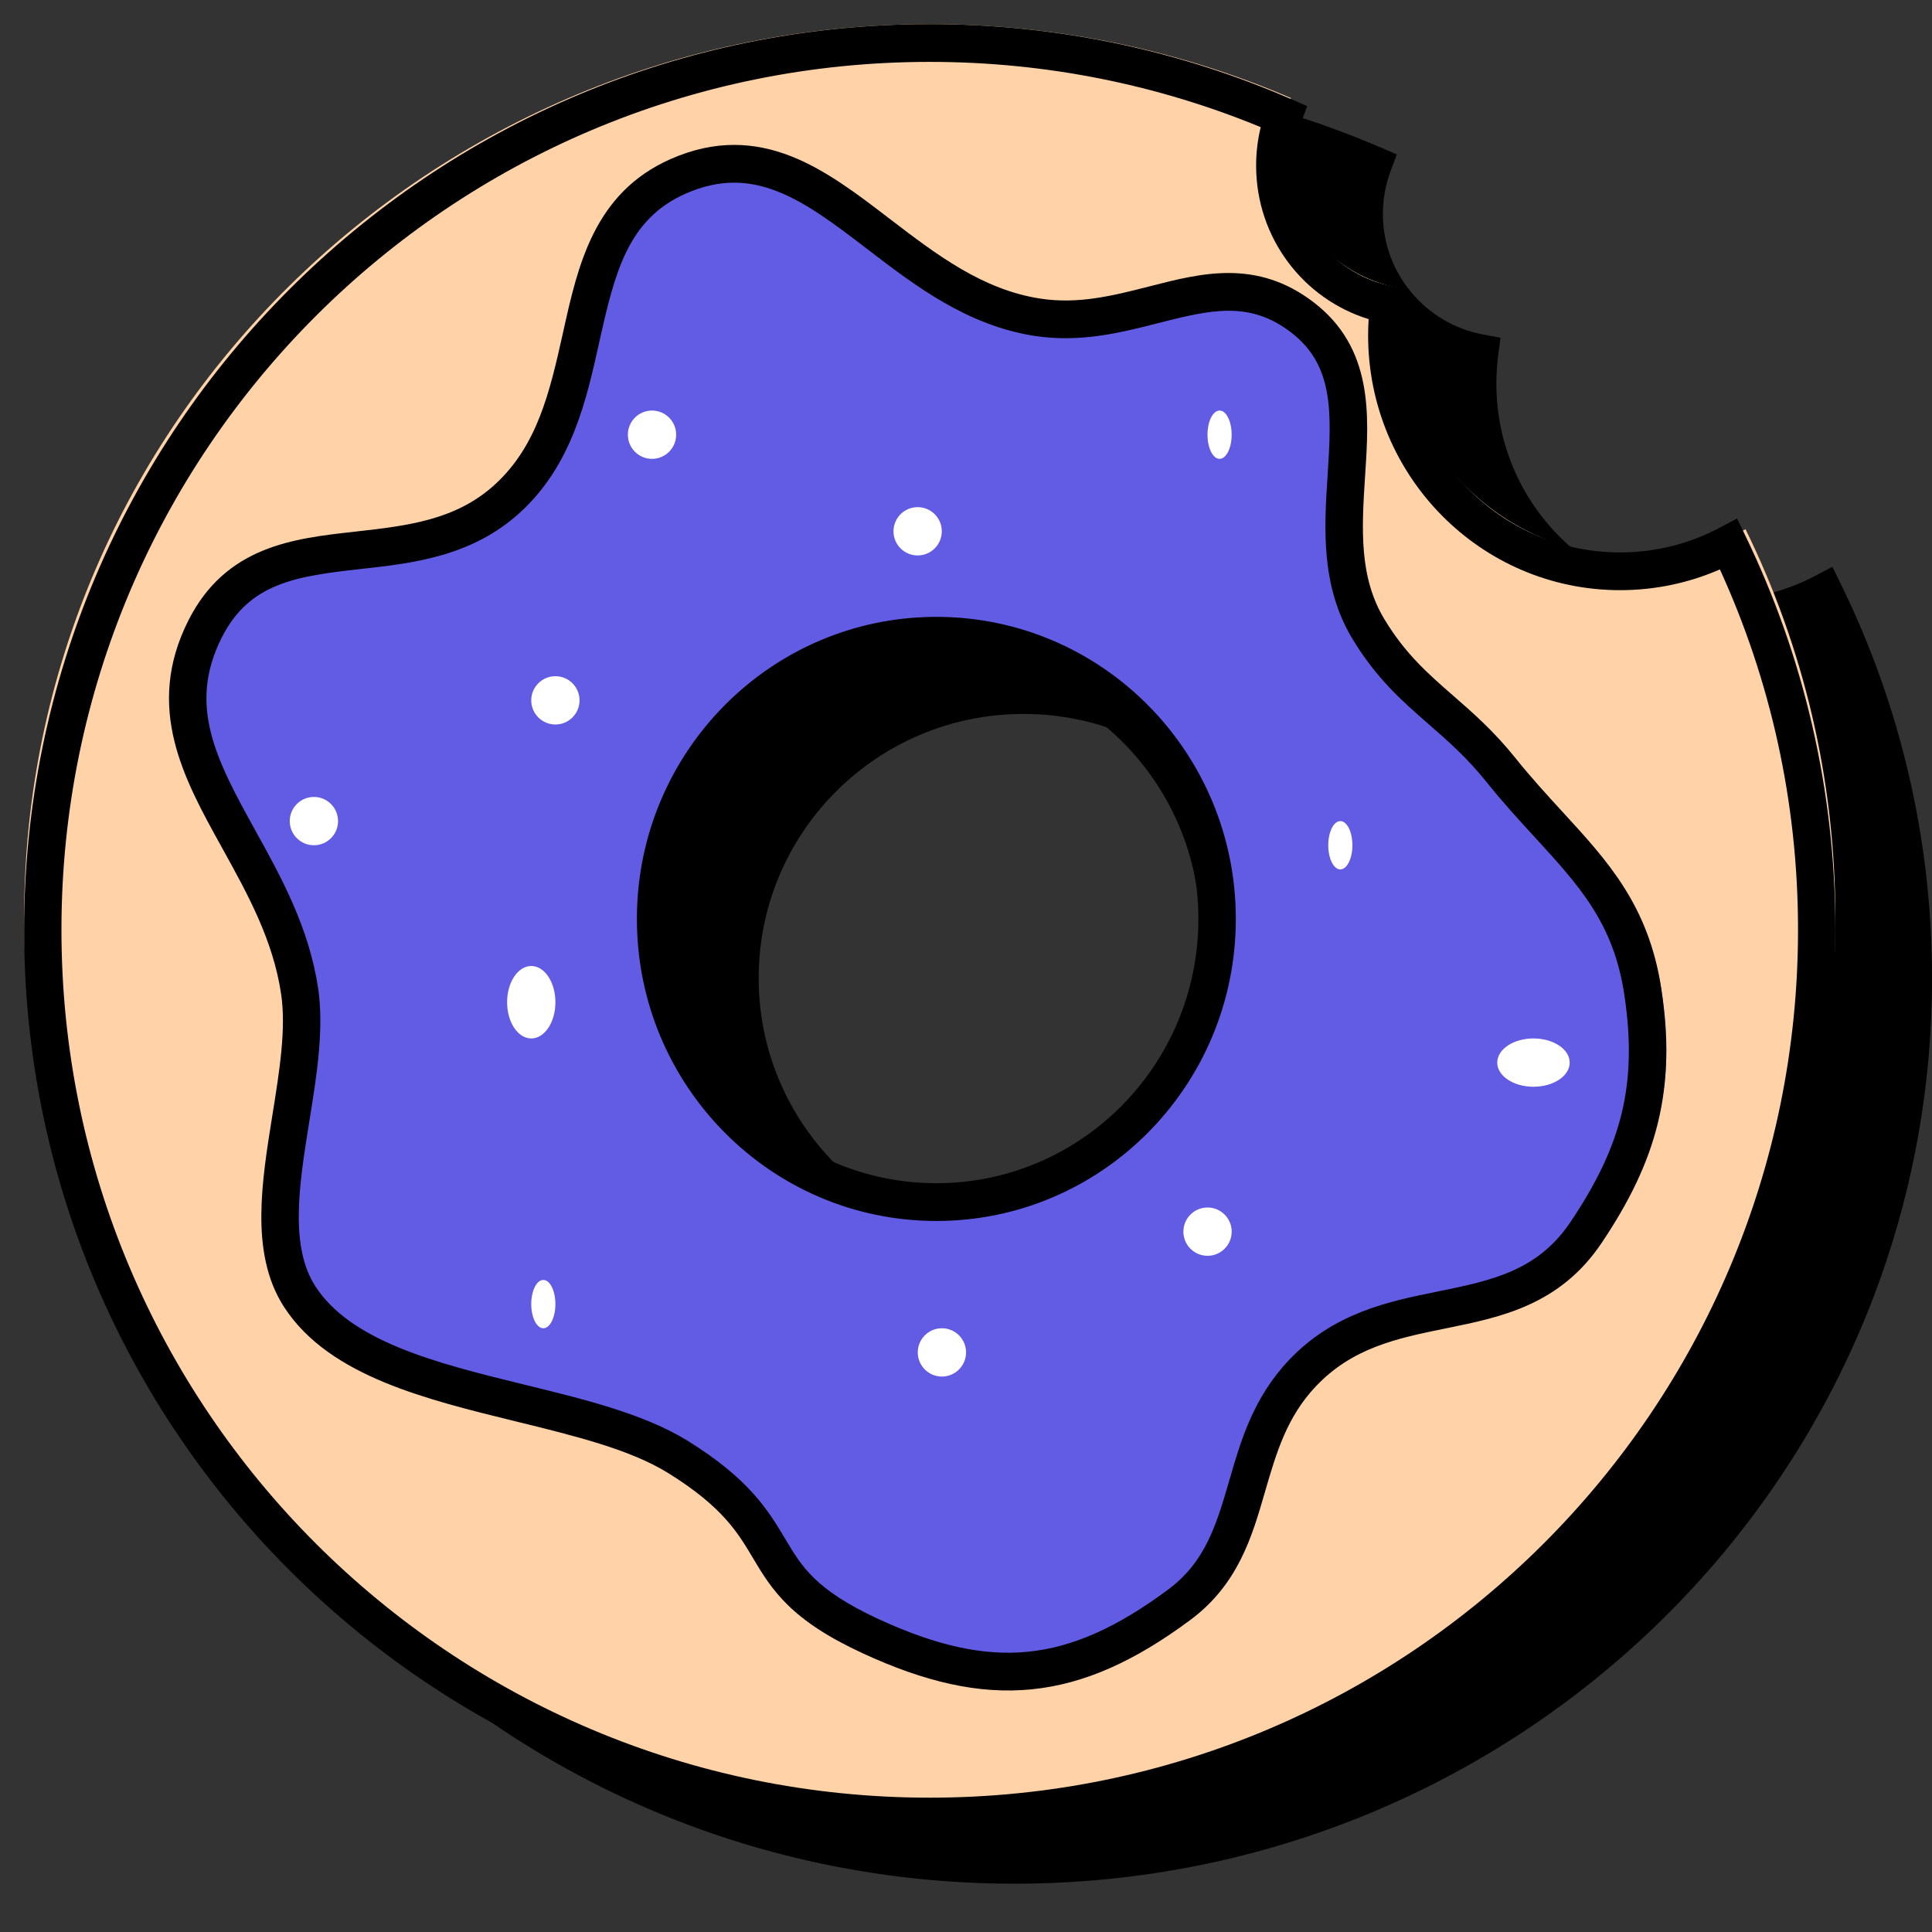
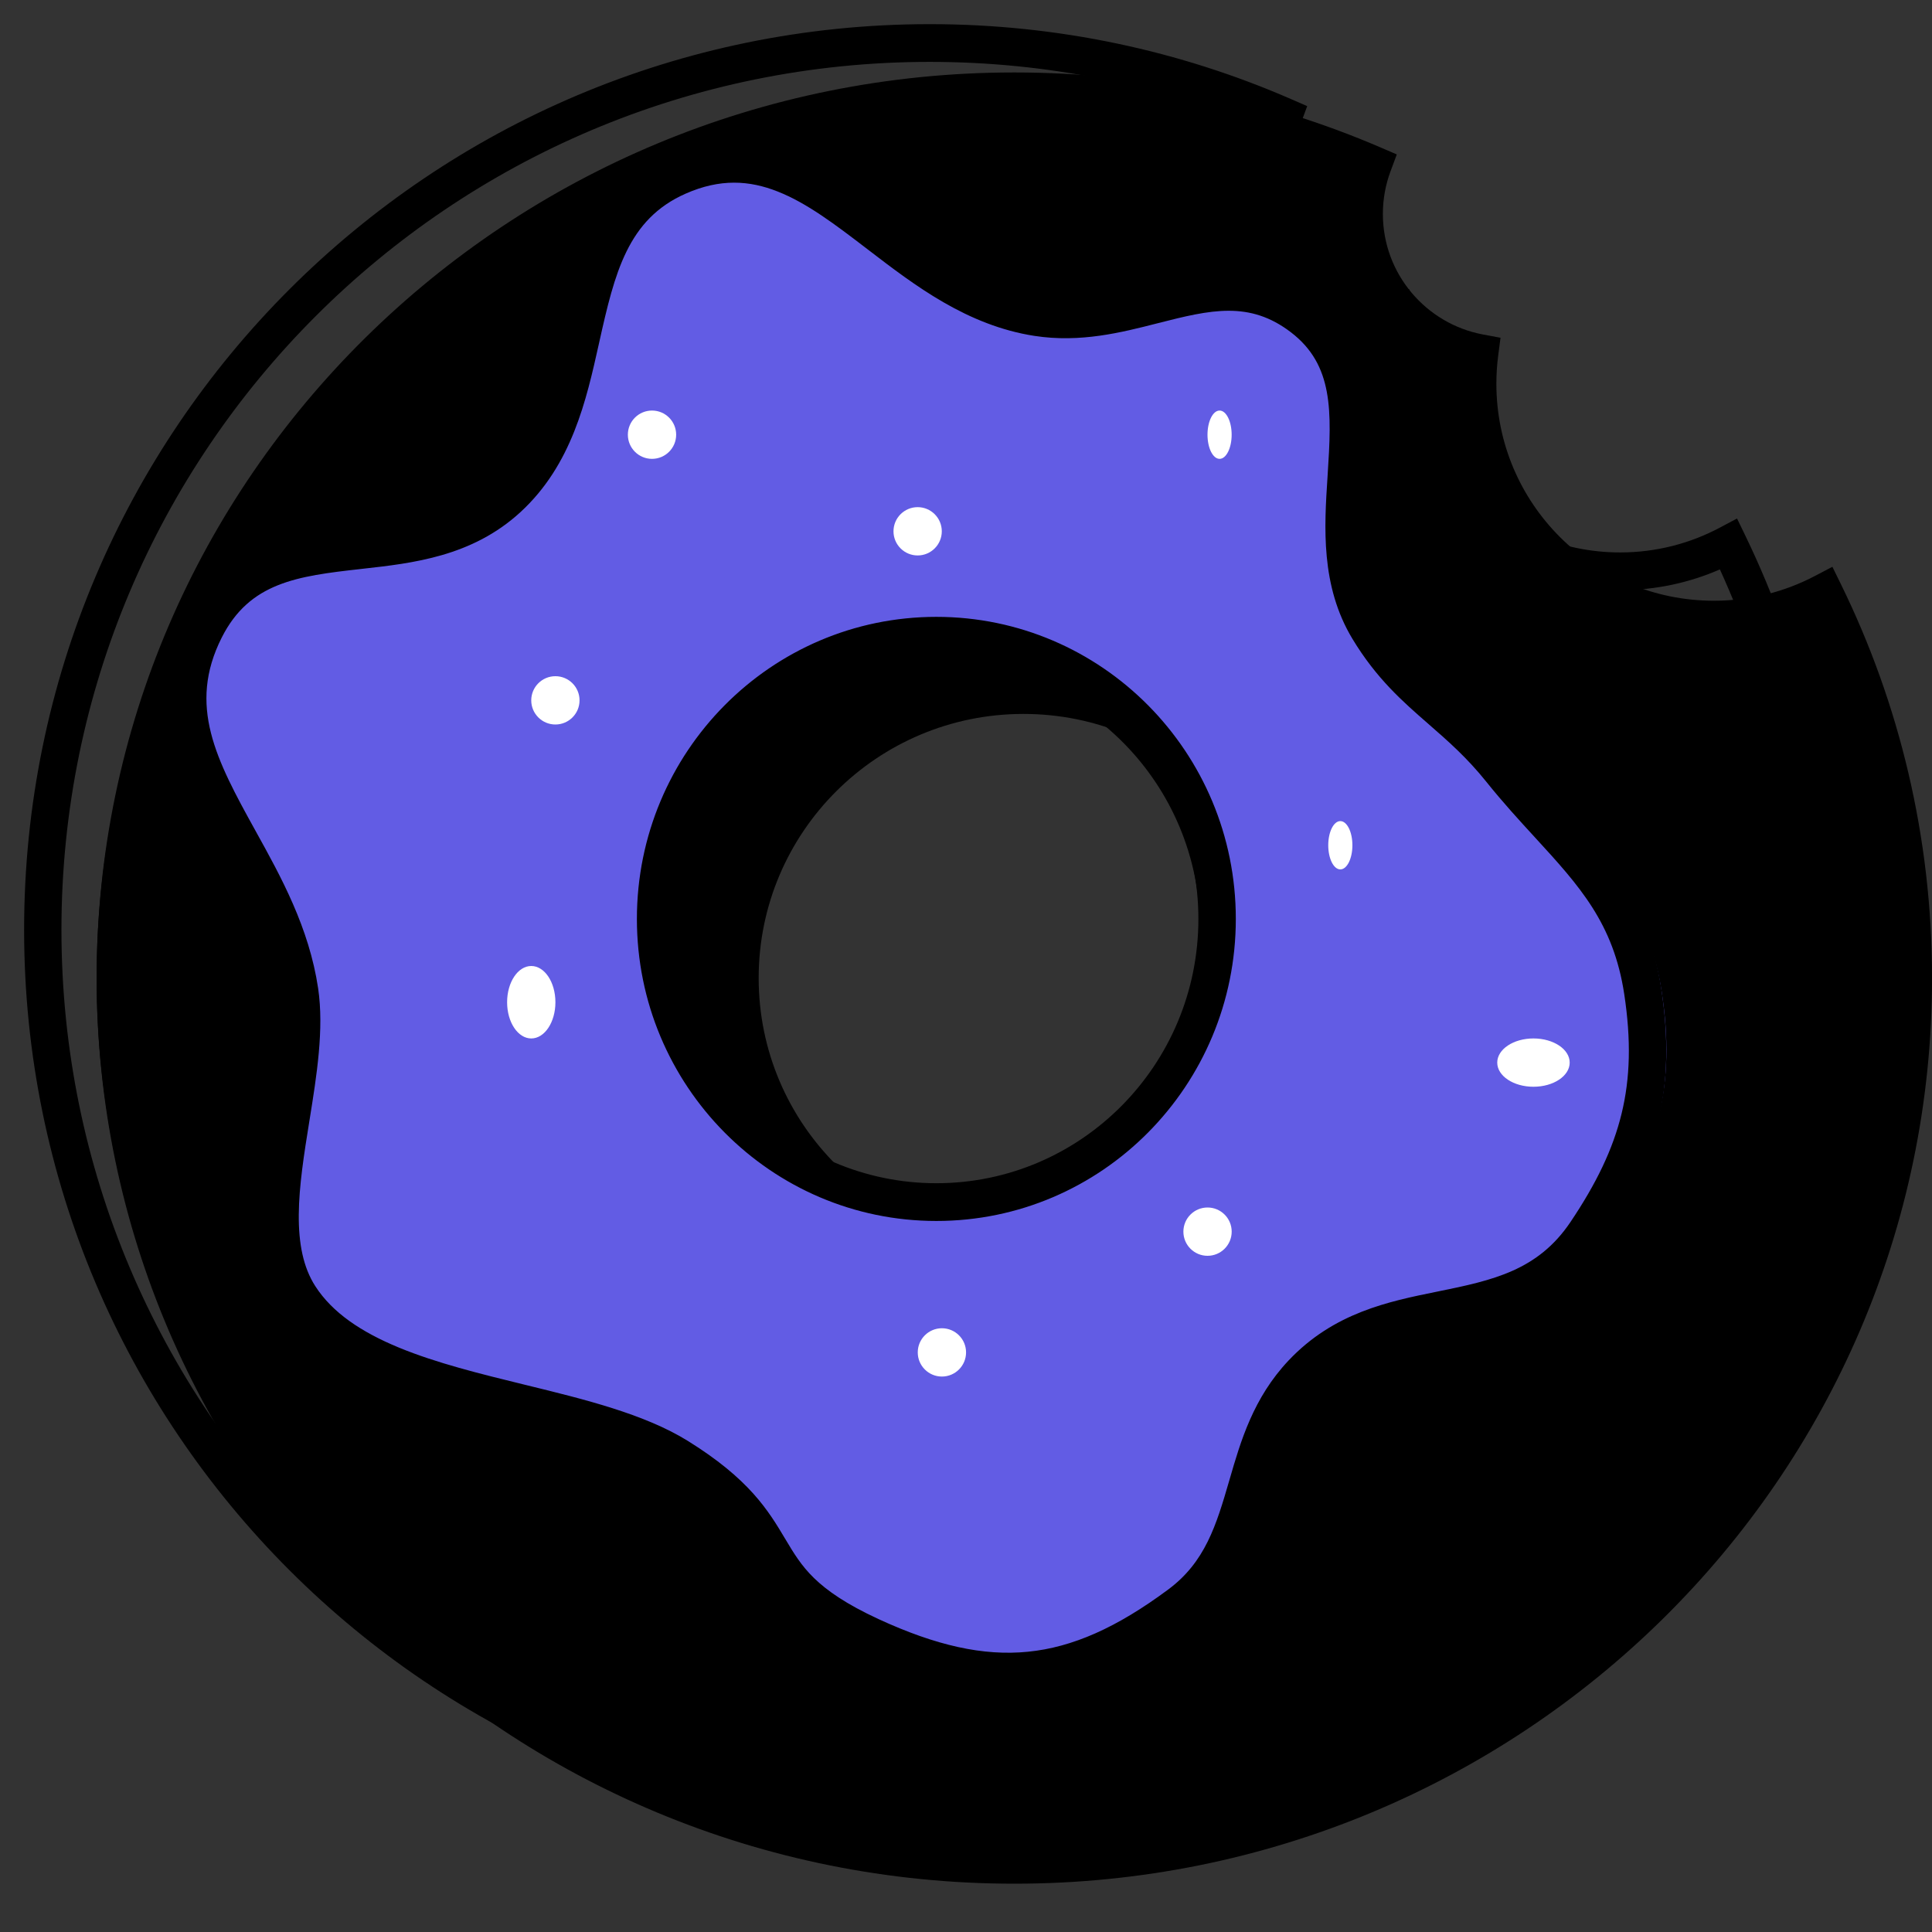
<svg xmlns="http://www.w3.org/2000/svg" width="102" height="102" viewBox="0 0 102 102" fill="none">
  <rect x="0" y="0" width="102" height="102" fill="#333333" stroke="none" />
  <path fill-rule="evenodd" clip-rule="evenodd" d="M71.514 11.536C71.514 15.166 74.16 18.187 77.657 18.834C77.587 19.362 77.551 19.901 77.551 20.448C77.551 27.283 83.182 32.825 90.129 32.825C92.243 32.825 94.235 32.312 95.984 31.405C99.023 37.523 100.727 44.386 100.727 51.638C100.727 77.34 79.32 98.175 52.914 98.175C26.508 98.175 5.102 77.34 5.102 51.638C5.102 25.936 26.508 5.1 52.914 5.1C59.693 5.1 66.142 6.473 71.984 8.949C71.68 9.755 71.514 10.626 71.514 11.536ZM53.401 66.49C61.737 66.49 68.495 59.84 68.495 51.638C68.495 43.435 61.737 36.785 53.401 36.785C45.065 36.785 38.308 43.435 38.308 51.638C38.308 59.84 45.065 66.49 53.401 66.49Z" fill="black" />
  <path fill-rule="evenodd" clip-rule="evenodd" d="M5.102 51.638C5.102 25.221 26.804 3.825 53.552 3.825C60.417 3.825 66.952 5.235 72.873 7.778L73.744 8.153L73.414 9.04C73.153 9.741 73.009 10.501 73.009 11.296C73.009 14.459 75.285 17.094 78.292 17.659L79.22 17.832L79.098 18.766C79.034 19.255 79.001 19.753 79.001 20.261C79.001 26.587 84.143 31.716 90.486 31.716C92.417 31.716 94.235 31.241 95.83 30.402L96.741 29.924L97.193 30.846C100.274 37.133 102.002 44.188 102.002 51.638C102.002 78.054 80.299 99.45 53.552 99.45C26.804 99.45 5.102 78.054 5.102 51.638ZM53.552 5.817C27.886 5.817 7.099 26.342 7.099 51.638C7.099 76.933 27.886 97.458 53.552 97.458C79.217 97.458 100.004 76.933 100.004 51.638C100.004 44.848 98.508 38.406 95.823 32.612C94.186 33.317 92.38 33.708 90.486 33.708C83.04 33.708 77.004 27.687 77.004 20.261C77.004 19.971 77.013 19.683 77.031 19.398C73.547 18.343 71.012 15.116 71.012 11.296C71.012 10.596 71.097 9.915 71.258 9.263C65.803 7.043 59.824 5.817 53.552 5.817ZM54.035 37.692C46.313 37.692 40.054 43.936 40.054 51.638C40.054 59.339 46.313 65.583 54.035 65.583C61.757 65.583 68.016 59.339 68.016 51.638C68.016 43.936 61.757 37.692 54.035 37.692ZM38.057 51.638C38.057 42.835 45.211 35.7 54.035 35.7C62.86 35.7 70.013 42.835 70.013 51.638C70.013 60.44 62.86 67.575 54.035 67.575C45.211 67.575 38.057 60.44 38.057 51.638Z" fill="black" />
-   <path fill-rule="evenodd" clip-rule="evenodd" d="M67.686 7.799C67.686 11.478 70.332 14.541 73.829 15.197C73.759 15.732 73.723 16.278 73.723 16.833C73.723 23.762 79.354 29.379 86.301 29.379C88.415 29.379 90.407 28.859 92.156 27.94C95.195 34.142 96.898 41.099 96.898 48.45C96.898 74.504 75.492 95.625 49.086 95.625C22.68 95.625 1.273 74.504 1.273 48.45C1.273 22.396 22.68 1.275 49.086 1.275C55.865 1.275 62.314 2.667 68.156 5.177C67.852 5.993 67.686 6.877 67.686 7.799ZM49.573 63.506C57.909 63.506 64.667 56.765 64.667 48.45C64.667 40.135 57.909 33.394 49.573 33.394C41.237 33.394 34.479 40.135 34.479 48.45C34.479 56.765 41.237 63.506 49.573 63.506Z" fill="#FFD2A8" />
  <path fill-rule="evenodd" clip-rule="evenodd" d="M1.273 49.087C1.273 22.671 22.69 1.275 49.086 1.275C55.861 1.275 62.31 2.685 68.153 5.228L69.013 5.603L68.687 6.49C68.429 7.191 68.288 7.951 68.288 8.746C68.288 11.909 70.533 14.544 73.501 15.108L74.416 15.282L74.296 16.216C74.233 16.705 74.201 17.203 74.201 17.71C74.201 24.037 79.275 29.166 85.534 29.166C87.44 29.166 89.234 28.691 90.808 27.852L91.707 27.374L92.153 28.296C95.194 34.584 96.898 41.638 96.898 49.087C96.898 75.504 75.482 96.9 49.086 96.9C22.69 96.9 1.273 75.504 1.273 49.087ZM49.086 3.267C23.758 3.267 3.244 23.792 3.244 49.087C3.244 74.383 23.758 94.908 49.086 94.908C74.414 94.908 94.927 74.383 94.927 49.087C94.927 42.298 93.451 35.856 90.802 30.062C89.185 30.767 87.404 31.158 85.534 31.158C78.186 31.158 72.23 25.137 72.23 17.71C72.23 17.421 72.239 17.134 72.257 16.848C68.819 15.793 66.317 12.566 66.317 8.746C66.317 8.046 66.401 7.365 66.56 6.713C61.176 4.493 55.275 3.267 49.086 3.267ZM49.563 35.142C41.943 35.142 35.766 41.386 35.766 49.087C35.766 56.789 41.943 63.033 49.563 63.033C57.183 63.033 63.36 56.789 63.36 49.087C63.36 41.386 57.183 35.142 49.563 35.142ZM33.795 49.087C33.795 40.285 40.855 33.15 49.563 33.15C58.272 33.15 65.331 40.285 65.331 49.087C65.331 57.889 58.272 65.025 49.563 65.025C40.855 65.025 33.795 57.889 33.795 49.087Z" fill="black" />
  <path fill-rule="evenodd" clip-rule="evenodd" d="M31.158 18.05C30.477 21.057 29.767 24.193 27.251 26.463C24.916 28.57 22.042 28.886 19.299 29.187C15.994 29.55 12.88 29.893 11.126 33.318C9.028 37.415 10.886 40.717 12.938 44.365C14.283 46.755 15.711 49.294 16.165 52.302C16.464 54.282 16.084 56.608 15.701 58.947C15.138 62.395 14.569 65.87 16.165 68.308C18.307 71.58 23.196 72.757 27.936 73.9C31.077 74.656 34.153 75.397 36.322 76.721C39.413 78.608 40.326 80.115 41.174 81.515C42.111 83.062 42.968 84.476 46.598 86.123C52.917 88.99 57.381 88.595 63.029 84.469C65.303 82.808 65.966 80.558 66.649 78.239C67.246 76.211 67.859 74.13 69.579 72.341C71.769 70.063 74.427 69.531 77.02 69.013C79.901 68.436 82.703 67.876 84.697 64.958C87.528 60.814 88.497 57.331 87.72 52.302C87.098 48.271 85.095 46.125 82.71 43.568C81.892 42.691 81.029 41.766 80.162 40.701C79.072 39.362 78.001 38.443 76.967 37.555C75.604 36.385 74.304 35.269 73.107 33.318C71.566 30.807 71.752 27.982 71.93 25.289C72.142 22.076 72.341 19.051 69.579 16.971C66.948 14.989 64.416 15.626 61.667 16.317C59.744 16.801 57.715 17.311 55.47 16.971C52.124 16.463 49.496 14.481 47.016 12.611C43.65 10.073 40.558 7.743 36.322 9.588C32.718 11.158 31.958 14.515 31.158 18.05ZM50.088 63.359C58.348 63.359 65.044 56.713 65.044 48.514C65.044 40.315 58.348 33.668 50.088 33.668C41.827 33.668 35.131 40.315 35.131 48.514C35.131 56.713 41.827 63.359 50.088 63.359Z" fill="#625CE4" />
  <path fill-rule="evenodd" clip-rule="evenodd" d="M41.055 10.11C39.566 9.522 38.025 9.415 36.19 10.227C33.142 11.576 32.453 14.402 31.64 18.054C31.631 18.091 31.623 18.128 31.615 18.166C30.957 21.119 30.194 24.547 27.469 27.045C24.916 29.385 21.788 29.734 19.134 30.03C19.1 30.034 19.066 30.038 19.032 30.042C15.686 30.416 13.173 30.751 11.705 33.663C9.896 37.254 11.408 40.103 13.483 43.85L13.515 43.909C14.829 46.28 16.319 48.971 16.796 52.181C17.115 54.33 16.717 56.8 16.35 59.083L16.334 59.18C16.052 60.934 15.786 62.598 15.774 64.124C15.762 65.643 16.005 66.908 16.647 67.905C17.55 69.306 19.077 70.327 21.059 71.145C23.041 71.963 25.35 72.531 27.716 73.11L27.828 73.137C30.855 73.878 34.028 74.655 36.31 76.07C37.907 77.061 38.975 77.973 39.763 78.847C40.542 79.713 41.02 80.515 41.438 81.217L41.449 81.234C41.914 82.014 42.3 82.656 42.975 83.313C43.651 83.971 44.659 84.684 46.387 85.482C49.426 86.883 51.917 87.439 54.27 87.204C56.623 86.97 58.961 85.934 61.673 83.92C63.625 82.471 64.213 80.532 64.898 78.169L64.918 78.101C65.499 76.095 66.165 73.799 68.036 71.821C70.421 69.299 73.321 68.71 75.847 68.197L75.93 68.18C78.814 67.594 81.19 67.079 82.914 64.515C84.274 62.492 85.153 60.68 85.611 58.798C86.069 56.92 86.121 54.913 85.751 52.48C85.184 48.749 83.401 46.785 81.038 44.211L81.03 44.202C80.224 43.324 79.35 42.372 78.469 41.272C77.45 40.001 76.451 39.126 75.425 38.232L75.404 38.213C74.055 37.037 72.67 35.828 71.403 33.73C69.712 30.931 69.915 27.81 70.087 25.175L70.094 25.061C70.311 21.716 70.405 19.266 68.154 17.543C65.968 15.87 63.924 16.349 61.153 17.057L61.09 17.073C59.219 17.551 57.042 18.108 54.619 17.734C51.055 17.185 48.277 15.056 45.87 13.212L45.793 13.153C44.097 11.853 42.61 10.723 41.055 10.11ZM46.925 11.517L46.988 11.565C49.478 13.473 51.89 15.297 54.918 15.764C56.916 16.072 58.74 15.617 60.667 15.124L60.778 15.096C63.427 14.418 66.36 13.668 69.348 15.955C72.511 18.375 72.279 21.93 72.077 25.017C72.074 25.075 72.07 25.133 72.066 25.191C71.887 27.956 71.751 30.475 73.09 32.693C74.189 34.513 75.371 35.55 76.718 36.724L76.734 36.738C77.754 37.628 78.871 38.602 80.006 40.019C80.842 41.063 81.676 41.971 82.488 42.856L82.531 42.903C84.879 45.46 87.042 47.816 87.705 52.178C88.105 54.81 88.062 57.089 87.531 59.273C87 61.454 85.996 63.483 84.55 65.633C82.347 68.91 79.215 69.546 76.414 70.115L76.32 70.134C73.724 70.662 71.394 71.158 69.466 73.197C67.949 74.8 67.393 76.666 66.795 78.728L66.77 78.815C66.108 81.101 65.369 83.652 62.845 85.525C59.961 87.667 57.289 88.907 54.465 89.188C51.642 89.469 48.789 88.781 45.566 87.294C43.697 86.433 42.483 85.605 41.602 84.747C40.73 83.897 40.23 83.057 39.77 82.287L39.755 82.261C39.336 81.558 38.942 80.901 38.3 80.188C37.658 79.475 36.742 78.678 35.275 77.769C33.288 76.536 30.415 75.822 27.25 75.047L27.208 75.037C24.889 74.469 22.444 73.87 20.311 72.99C18.166 72.104 16.209 70.884 14.99 68.991C14.05 67.532 13.784 65.82 13.798 64.107C13.811 62.415 14.102 60.609 14.376 58.903L14.383 58.861C14.77 56.46 15.11 54.285 14.841 52.477C14.422 49.654 13.102 47.25 11.757 44.822C11.732 44.776 11.706 44.73 11.681 44.683C9.709 41.124 7.625 37.361 9.944 32.76C11.925 28.829 15.51 28.429 18.68 28.076C18.725 28.071 18.77 28.066 18.814 28.061C21.576 27.752 24.096 27.443 26.14 25.57C28.366 23.529 29.026 20.696 29.712 17.617C29.724 17.563 29.736 17.509 29.748 17.454C30.51 14.028 31.365 10.186 35.396 8.402C37.759 7.355 39.849 7.493 41.775 8.253C43.612 8.978 45.304 10.275 46.925 11.517ZM49.435 34.56C41.795 34.56 35.601 40.808 35.601 48.514C35.601 56.22 41.795 62.468 49.435 62.468C57.075 62.468 63.269 56.22 63.269 48.514C63.269 40.808 57.075 34.56 49.435 34.56ZM33.625 48.514C33.625 39.707 40.703 32.567 49.435 32.567C58.167 32.567 65.245 39.707 65.245 48.514C65.245 57.321 58.167 64.461 49.435 64.461C40.703 64.461 33.625 57.321 33.625 48.514Z" fill="black" />
  <path fill-rule="evenodd" clip-rule="evenodd" d="M20.697 38.549C21.096 38.15 21.741 38.15 22.14 38.549L27.75 44.159C28.148 44.557 28.148 45.203 27.75 45.601C27.351 46 26.706 46 26.307 45.601L20.697 39.991C20.299 39.593 20.299 38.947 20.697 38.549Z" fill="#625CE4" />
  <path fill-rule="evenodd" clip-rule="evenodd" d="M53.867 21.942C54.294 21.586 54.986 21.586 55.413 21.942L60.877 26.495C61.304 26.851 61.304 27.428 60.877 27.783C60.45 28.139 59.758 28.139 59.331 27.783L53.867 23.23C53.44 22.874 53.44 22.297 53.867 21.942Z" fill="#625CE4" />
-   <path fill-rule="evenodd" clip-rule="evenodd" d="M72.478 51.438C72.81 51.912 72.709 52.577 72.253 52.922L66.643 57.172C66.188 57.517 65.55 57.412 65.219 56.937C64.887 56.463 64.988 55.798 65.444 55.453L71.053 51.203C71.509 50.858 72.147 50.963 72.478 51.438Z" fill="#625CE4" />
-   <path fill-rule="evenodd" clip-rule="evenodd" d="M57.87 70.255C58.353 69.996 58.98 70.136 59.27 70.567L62.33 75.121C62.619 75.552 62.463 76.111 61.98 76.37C61.497 76.629 60.87 76.489 60.58 76.058L57.52 71.504C57.231 71.073 57.387 70.514 57.87 70.255Z" fill="#625CE4" />
  <path fill-rule="evenodd" clip-rule="evenodd" d="M45.966 77.141C46.159 76.618 46.705 76.364 47.187 76.573L54.233 79.633C54.714 79.842 54.949 80.436 54.756 80.959C54.563 81.482 54.017 81.736 53.535 81.527L46.489 78.467C46.008 78.258 45.773 77.664 45.966 77.141Z" fill="#625CE4" />
  <path fill-rule="evenodd" clip-rule="evenodd" d="M38.983 63.82C39.421 64.028 39.64 64.636 39.471 65.177L37.346 72.002C37.178 72.543 36.686 72.813 36.248 72.605C35.81 72.397 35.592 71.789 35.76 71.248L37.885 64.423C38.053 63.882 38.545 63.612 38.983 63.82Z" fill="#625CE4" />
  <path fill-rule="evenodd" clip-rule="evenodd" d="M26.749 60.49C26.88 60.882 26.527 61.273 25.962 61.364L19.138 62.456C18.573 62.547 18.009 62.302 17.879 61.91C17.748 61.518 18.101 61.127 18.666 61.037L25.49 59.944C26.055 59.853 26.619 60.098 26.749 60.49Z" fill="#625CE4" />
  <path fill-rule="evenodd" clip-rule="evenodd" d="M71.511 61.729C71.773 61.256 72.411 61.065 72.936 61.301L77.186 63.213C77.711 63.45 77.923 64.024 77.661 64.496C77.399 64.969 76.76 65.16 76.236 64.924L71.986 63.011C71.461 62.775 71.248 62.201 71.511 61.729Z" fill="#625CE4" />
  <path fill-rule="evenodd" clip-rule="evenodd" d="M29.328 30.6C29.328 29.896 29.772 29.325 30.32 29.325H37.261C37.809 29.325 38.253 29.896 38.253 30.6C38.253 31.304 37.809 31.875 37.261 31.875H30.32C29.772 31.875 29.328 31.304 29.328 30.6Z" fill="#625CE4" />
  <path fill-rule="evenodd" clip-rule="evenodd" d="M40.465 15.303C41.027 15.259 41.517 15.691 41.56 16.27L42.07 23.095C42.114 23.673 41.693 24.177 41.132 24.222C40.57 24.266 40.08 23.834 40.036 23.256L39.526 16.431C39.483 15.852 39.904 15.348 40.465 15.303Z" fill="#625CE4" />
  <path fill-rule="evenodd" clip-rule="evenodd" d="M74.27 42.285C74.655 41.976 75.241 42.012 75.578 42.365L78.824 45.765C79.161 46.118 79.122 46.656 78.737 46.965C78.351 47.274 77.765 47.238 77.428 46.885L74.183 43.485C73.845 43.131 73.884 42.594 74.27 42.285Z" fill="#625CE4" />
  <path fill-rule="evenodd" clip-rule="evenodd" d="M68.043 28.086C68.625 28.235 68.968 28.795 68.81 29.339L67.171 34.948C67.012 35.492 66.411 35.812 65.829 35.664C65.247 35.516 64.903 34.955 65.062 34.411L66.701 28.802C66.86 28.258 67.461 27.938 68.043 28.086Z" fill="#625CE4" />
  <path d="M29.323 52.913C29.323 53.969 28.753 54.825 28.048 54.825C27.344 54.825 26.773 53.969 26.773 52.913C26.773 51.856 27.344 51 28.048 51C28.753 51 29.323 51.856 29.323 52.913Z" fill="white" />
  <path d="M49.722 28.05C49.722 28.754 49.151 29.325 48.447 29.325C47.743 29.325 47.172 28.754 47.172 28.05C47.172 27.346 47.743 26.775 48.447 26.775C49.151 26.775 49.722 27.346 49.722 28.05Z" fill="white" />
  <path d="M51.003 71.4C51.003 72.104 50.432 72.675 49.728 72.675C49.024 72.675 48.453 72.104 48.453 71.4C48.453 70.696 49.024 70.125 49.728 70.125C50.432 70.125 51.003 70.696 51.003 71.4Z" fill="white" />
  <path d="M65.027 65.025C65.027 65.729 64.456 66.3 63.752 66.3C63.047 66.3 62.477 65.729 62.477 65.025C62.477 64.321 63.047 63.75 63.752 63.75C64.456 63.75 65.027 64.321 65.027 65.025Z" fill="white" />
  <path d="M82.872 56.1C82.872 56.804 82.016 57.375 80.959 57.375C79.903 57.375 79.047 56.804 79.047 56.1C79.047 55.396 79.903 54.825 80.959 54.825C82.016 54.825 82.872 55.396 82.872 56.1Z" fill="white" />
  <path d="M71.4 44.625C71.4 45.329 71.115 45.9 70.763 45.9C70.41 45.9 70.125 45.329 70.125 44.625C70.125 43.921 70.41 43.35 70.763 43.35C71.115 43.35 71.4 43.921 71.4 44.625Z" fill="white" />
-   <path d="M29.322 68.85C29.322 69.554 29.037 70.125 28.684 70.125C28.332 70.125 28.047 69.554 28.047 68.85C28.047 68.146 28.332 67.575 28.684 67.575C29.037 67.575 29.322 68.146 29.322 68.85Z" fill="white" />
  <path d="M30.597 36.975C30.597 37.679 30.026 38.25 29.322 38.25C28.618 38.25 28.047 37.679 28.047 36.975C28.047 36.271 28.618 35.7 29.322 35.7C30.026 35.7 30.597 36.271 30.597 36.975Z" fill="white" />
-   <path d="M17.847 43.35C17.847 44.054 17.276 44.625 16.572 44.625C15.868 44.625 15.297 44.054 15.297 43.35C15.297 42.646 15.868 42.075 16.572 42.075C17.276 42.075 17.847 42.646 17.847 43.35Z" fill="white" />
  <path d="M35.698 22.95C35.698 23.654 35.128 24.225 34.423 24.225C33.719 24.225 33.148 23.654 33.148 22.95C33.148 22.246 33.719 21.675 34.423 21.675C35.128 21.675 35.698 22.246 35.698 22.95Z" fill="white" />
  <path d="M65.025 22.95C65.025 23.654 64.74 24.225 64.388 24.225C64.035 24.225 63.75 23.654 63.75 22.95C63.75 22.246 64.035 21.675 64.388 21.675C64.74 21.675 65.025 22.246 65.025 22.95Z" fill="white" />
</svg>